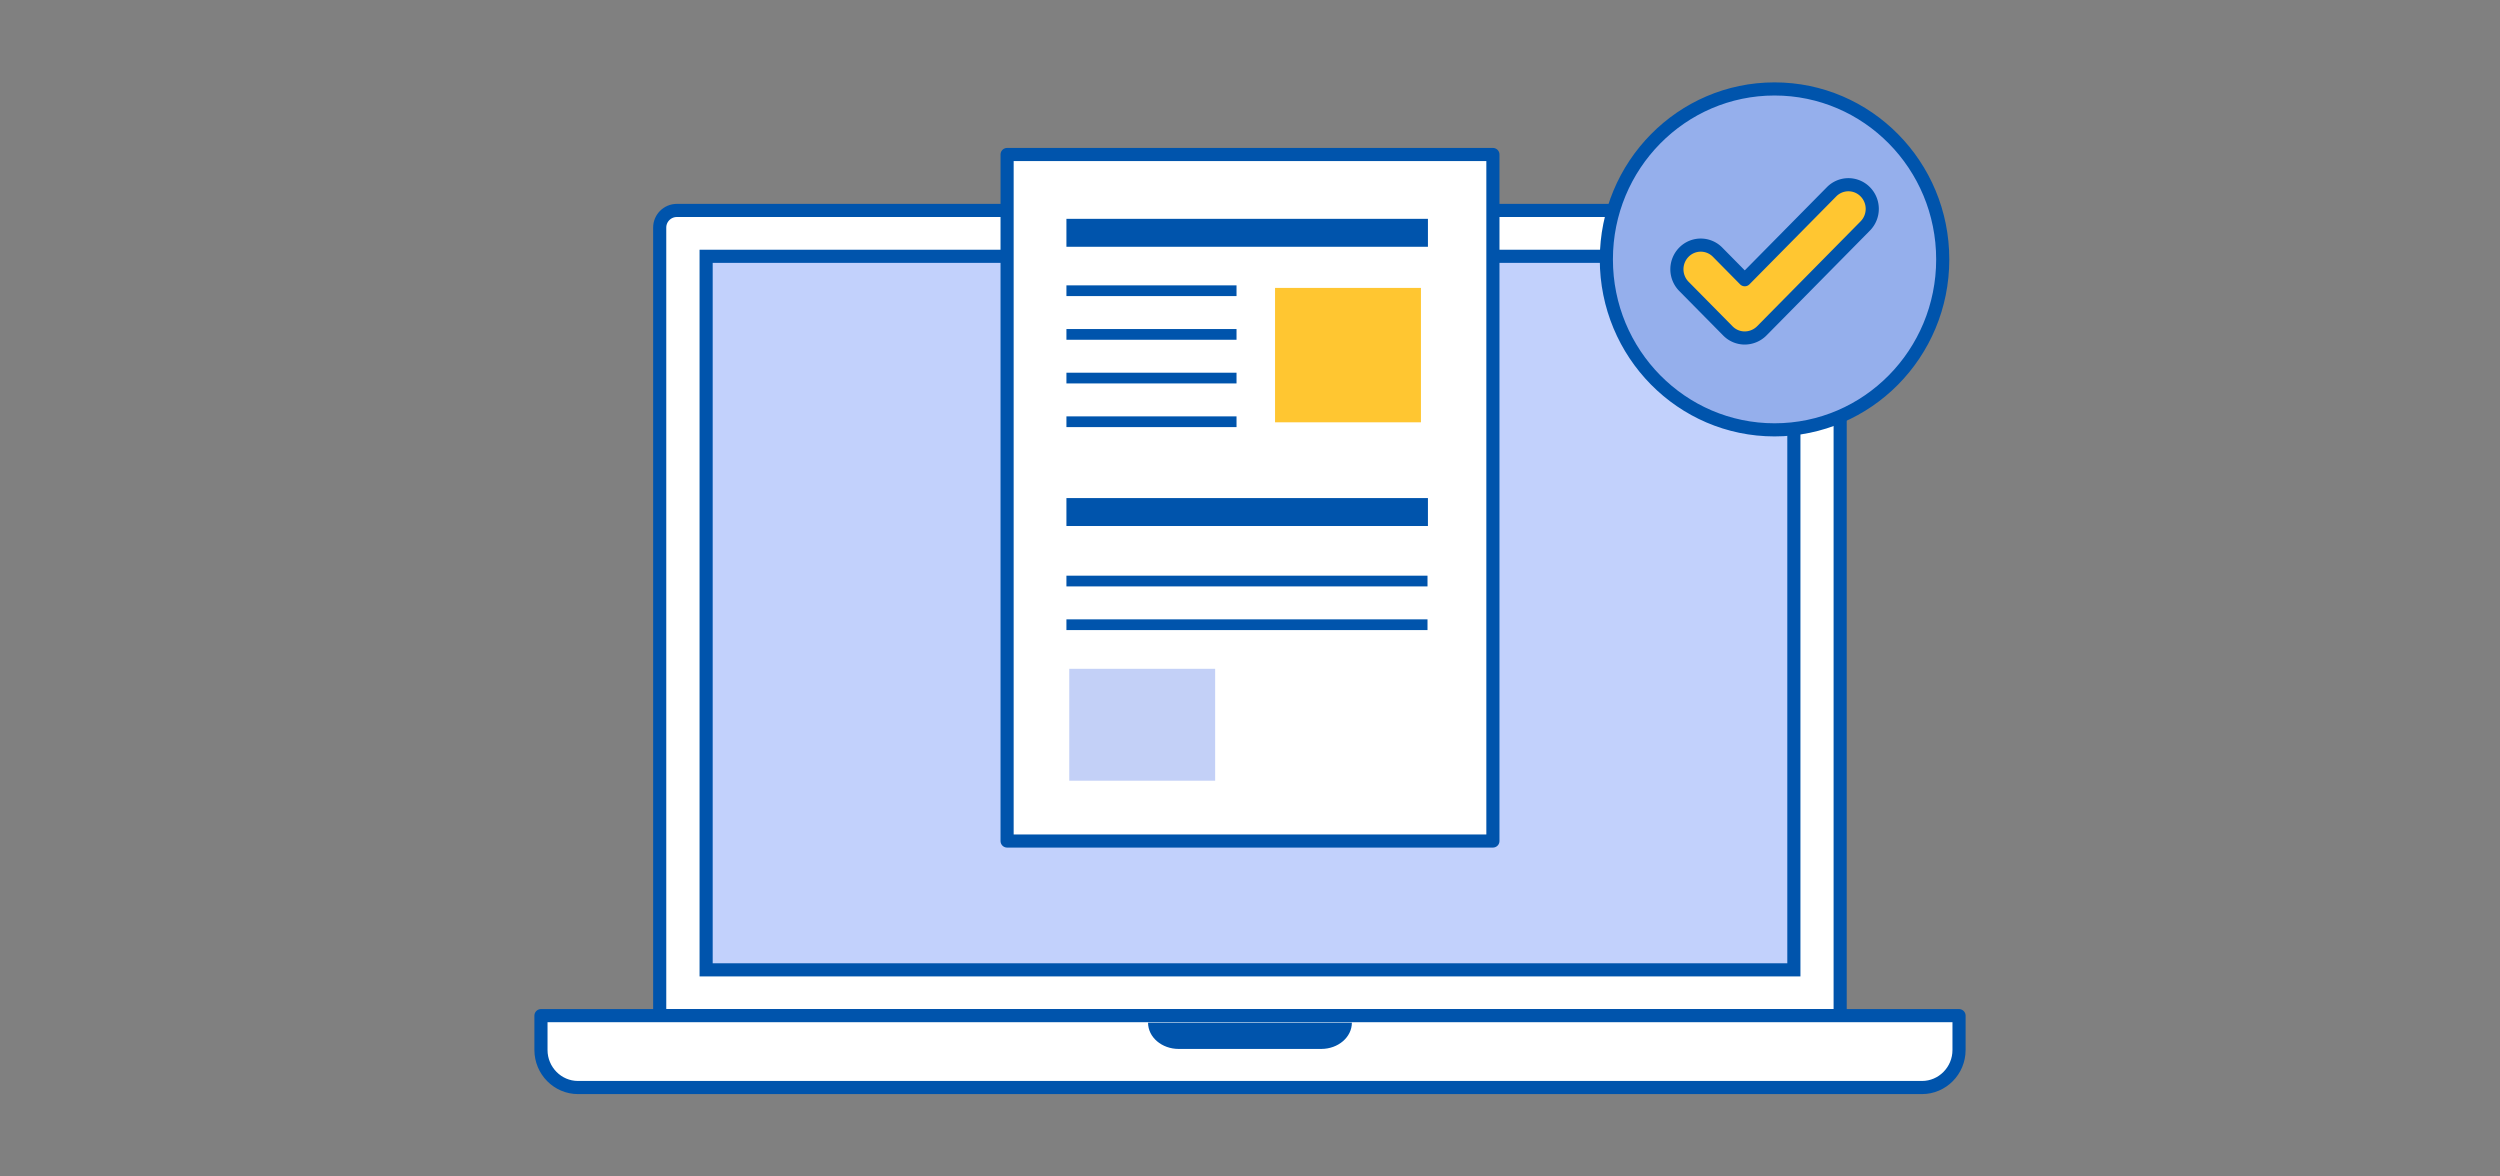
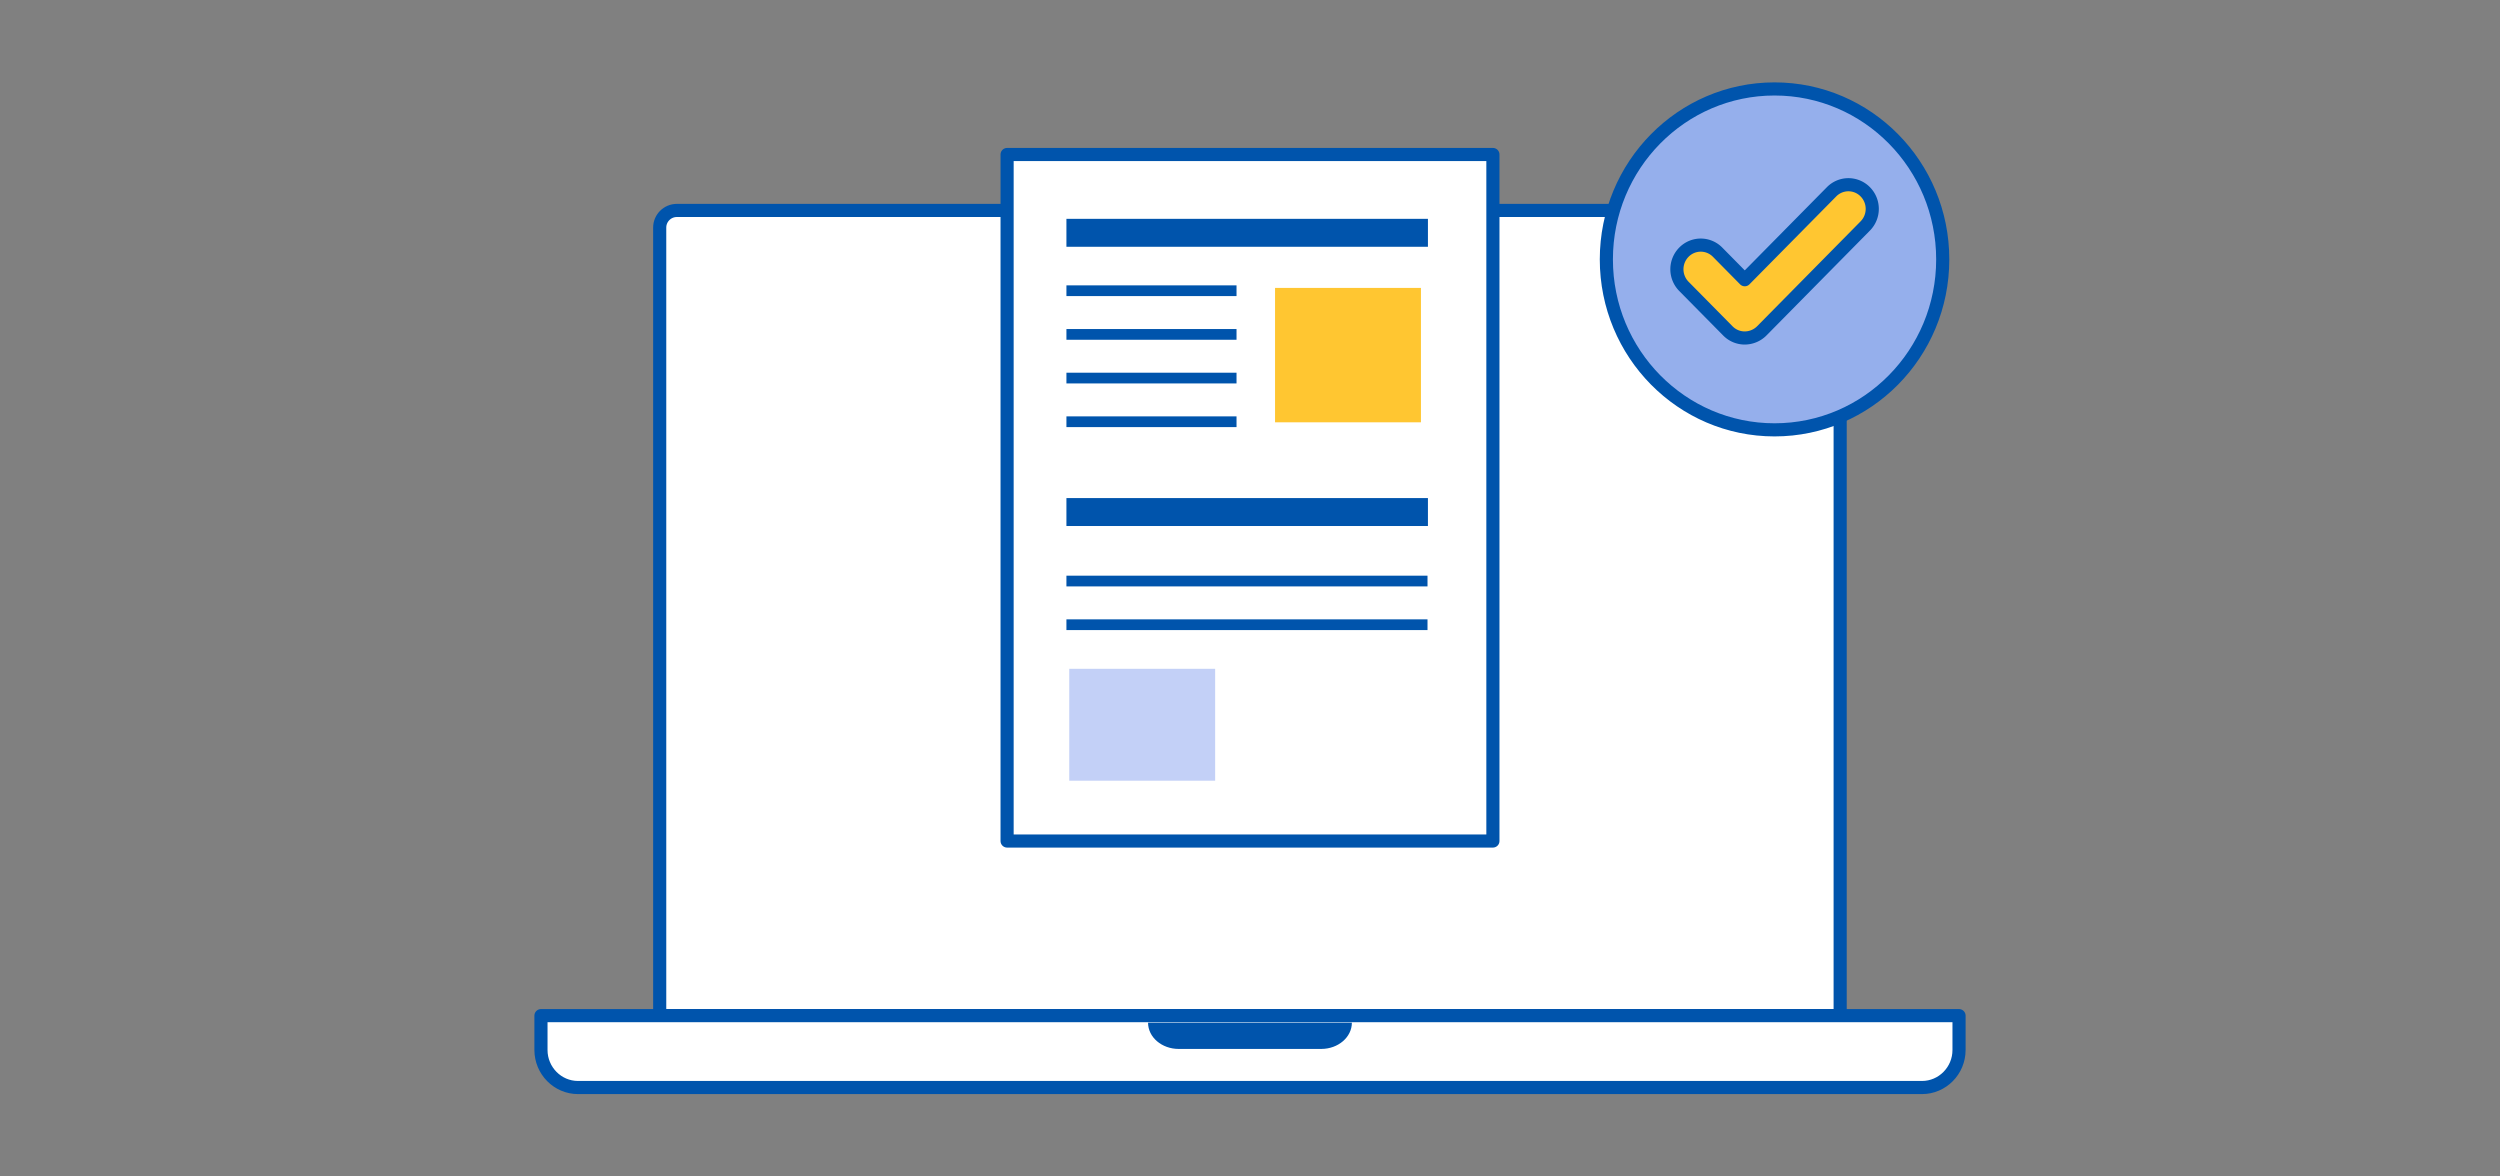
<svg xmlns="http://www.w3.org/2000/svg" fill="none" height="224" width="476">
  <rect width="100%" height="100%" fill="#808080" stroke="none" />
  <path d="m341.554 48.8h-207.108v135.859h207.108v-135.86z" fill="#c3d0f7" />
  <g stroke="#0054ac" stroke-miterlimit="10" stroke-width="2.5">
    <path d="m350.379 193.377h-224.772v-150.045c0-1.8 1.465-3.264 3.265-3.264h218.229c1.8 0 3.265 1.464 3.265 3.264v150.045z" fill="#fff" stroke-linejoin="round" />
-     <path d="m341.554 48.8h-207.108v135.859h207.108v-135.86z" fill="#c2d1fc" />
    <path d="m373 193.377v6.542c0 3.936-3.17 7.146-7.052 7.146h-255.896c-3.882 0-7.052-3.21-7.052-7.146v-6.542z" fill="#fff" stroke-linejoin="round" />
  </g>
  <path d="m257.397 194.72c0 2.754-2.606 4.997-5.83 4.997h-27.148c-3.21 0-5.829-2.23-5.829-4.997z" fill="#0054ac" />
  <path d="m284.249 29.415h-92.498v130.715h92.498z" fill="#fff" stroke="#0054ac" stroke-linejoin="round" stroke-miterlimit="10" stroke-width="2.5" />
  <path d="m271.878 41.666h-68.83v5.32h68.83zm0 53.167h-68.83v5.319h68.83zm-36.444-40.5h-32.386v2.041h32.386zm0 8.315h-32.386v2.042h32.386zm0 8.315h-32.386v2.042h32.386zm36.363 38.646h-68.749v2.042h68.749zm0 8.315h-68.749v2.042h68.749zm-36.363-38.646h-32.386v2.042h32.386z" fill="#0054ac" />
  <path d="m270.548 54.817h-27.779v25.59h27.779z" fill="#ffc631" />
  <path d="m231.364 127.34h-27.779v21.305h27.779z" fill="#c3d0f7" />
  <path d="m337.873 81.844c17.687 0 32.024-14.53 32.024-32.454s-14.337-32.454-32.024-32.454c-17.686 0-32.024 14.53-32.024 32.454s14.338 32.454 32.024 32.454z" fill="#95afec" />
  <path d="m337.873 81.844c17.687 0 32.024-14.53 32.024-32.454s-14.337-32.454-32.024-32.454c-17.686 0-32.024 14.53-32.024 32.454s14.338 32.454 32.024 32.454z" stroke="#0054ac" stroke-linecap="round" stroke-linejoin="round" stroke-miterlimit="10" stroke-width="2.5" />
  <path d="m332.204 64.354a4.495 4.495 0 0 1 -3.21-1.343l-8.382-8.49a4.638 4.638 0 0 1 0-6.502 4.493 4.493 0 0 1 6.421 0l5.171 5.24 16.523-16.738a4.493 4.493 0 0 1 6.421 0 4.638 4.638 0 0 1 0 6.501l-19.72 19.989a4.605 4.605 0 0 1 -3.224 1.343z" fill="#ffc631" />
  <path d="m332.204 64.354a4.494 4.494 0 0 1 -3.21-1.343l-8.382-8.49a4.638 4.638 0 0 1 0-6.502 4.493 4.493 0 0 1 6.421 0l5.171 5.24 16.523-16.738a4.493 4.493 0 0 1 6.421 0 4.638 4.638 0 0 1 0 6.501l-19.72 19.989a4.605 4.605 0 0 1 -3.224 1.343z" stroke="#0054ac" stroke-linecap="round" stroke-linejoin="round" stroke-miterlimit="10" stroke-width="2.5" />
</svg>